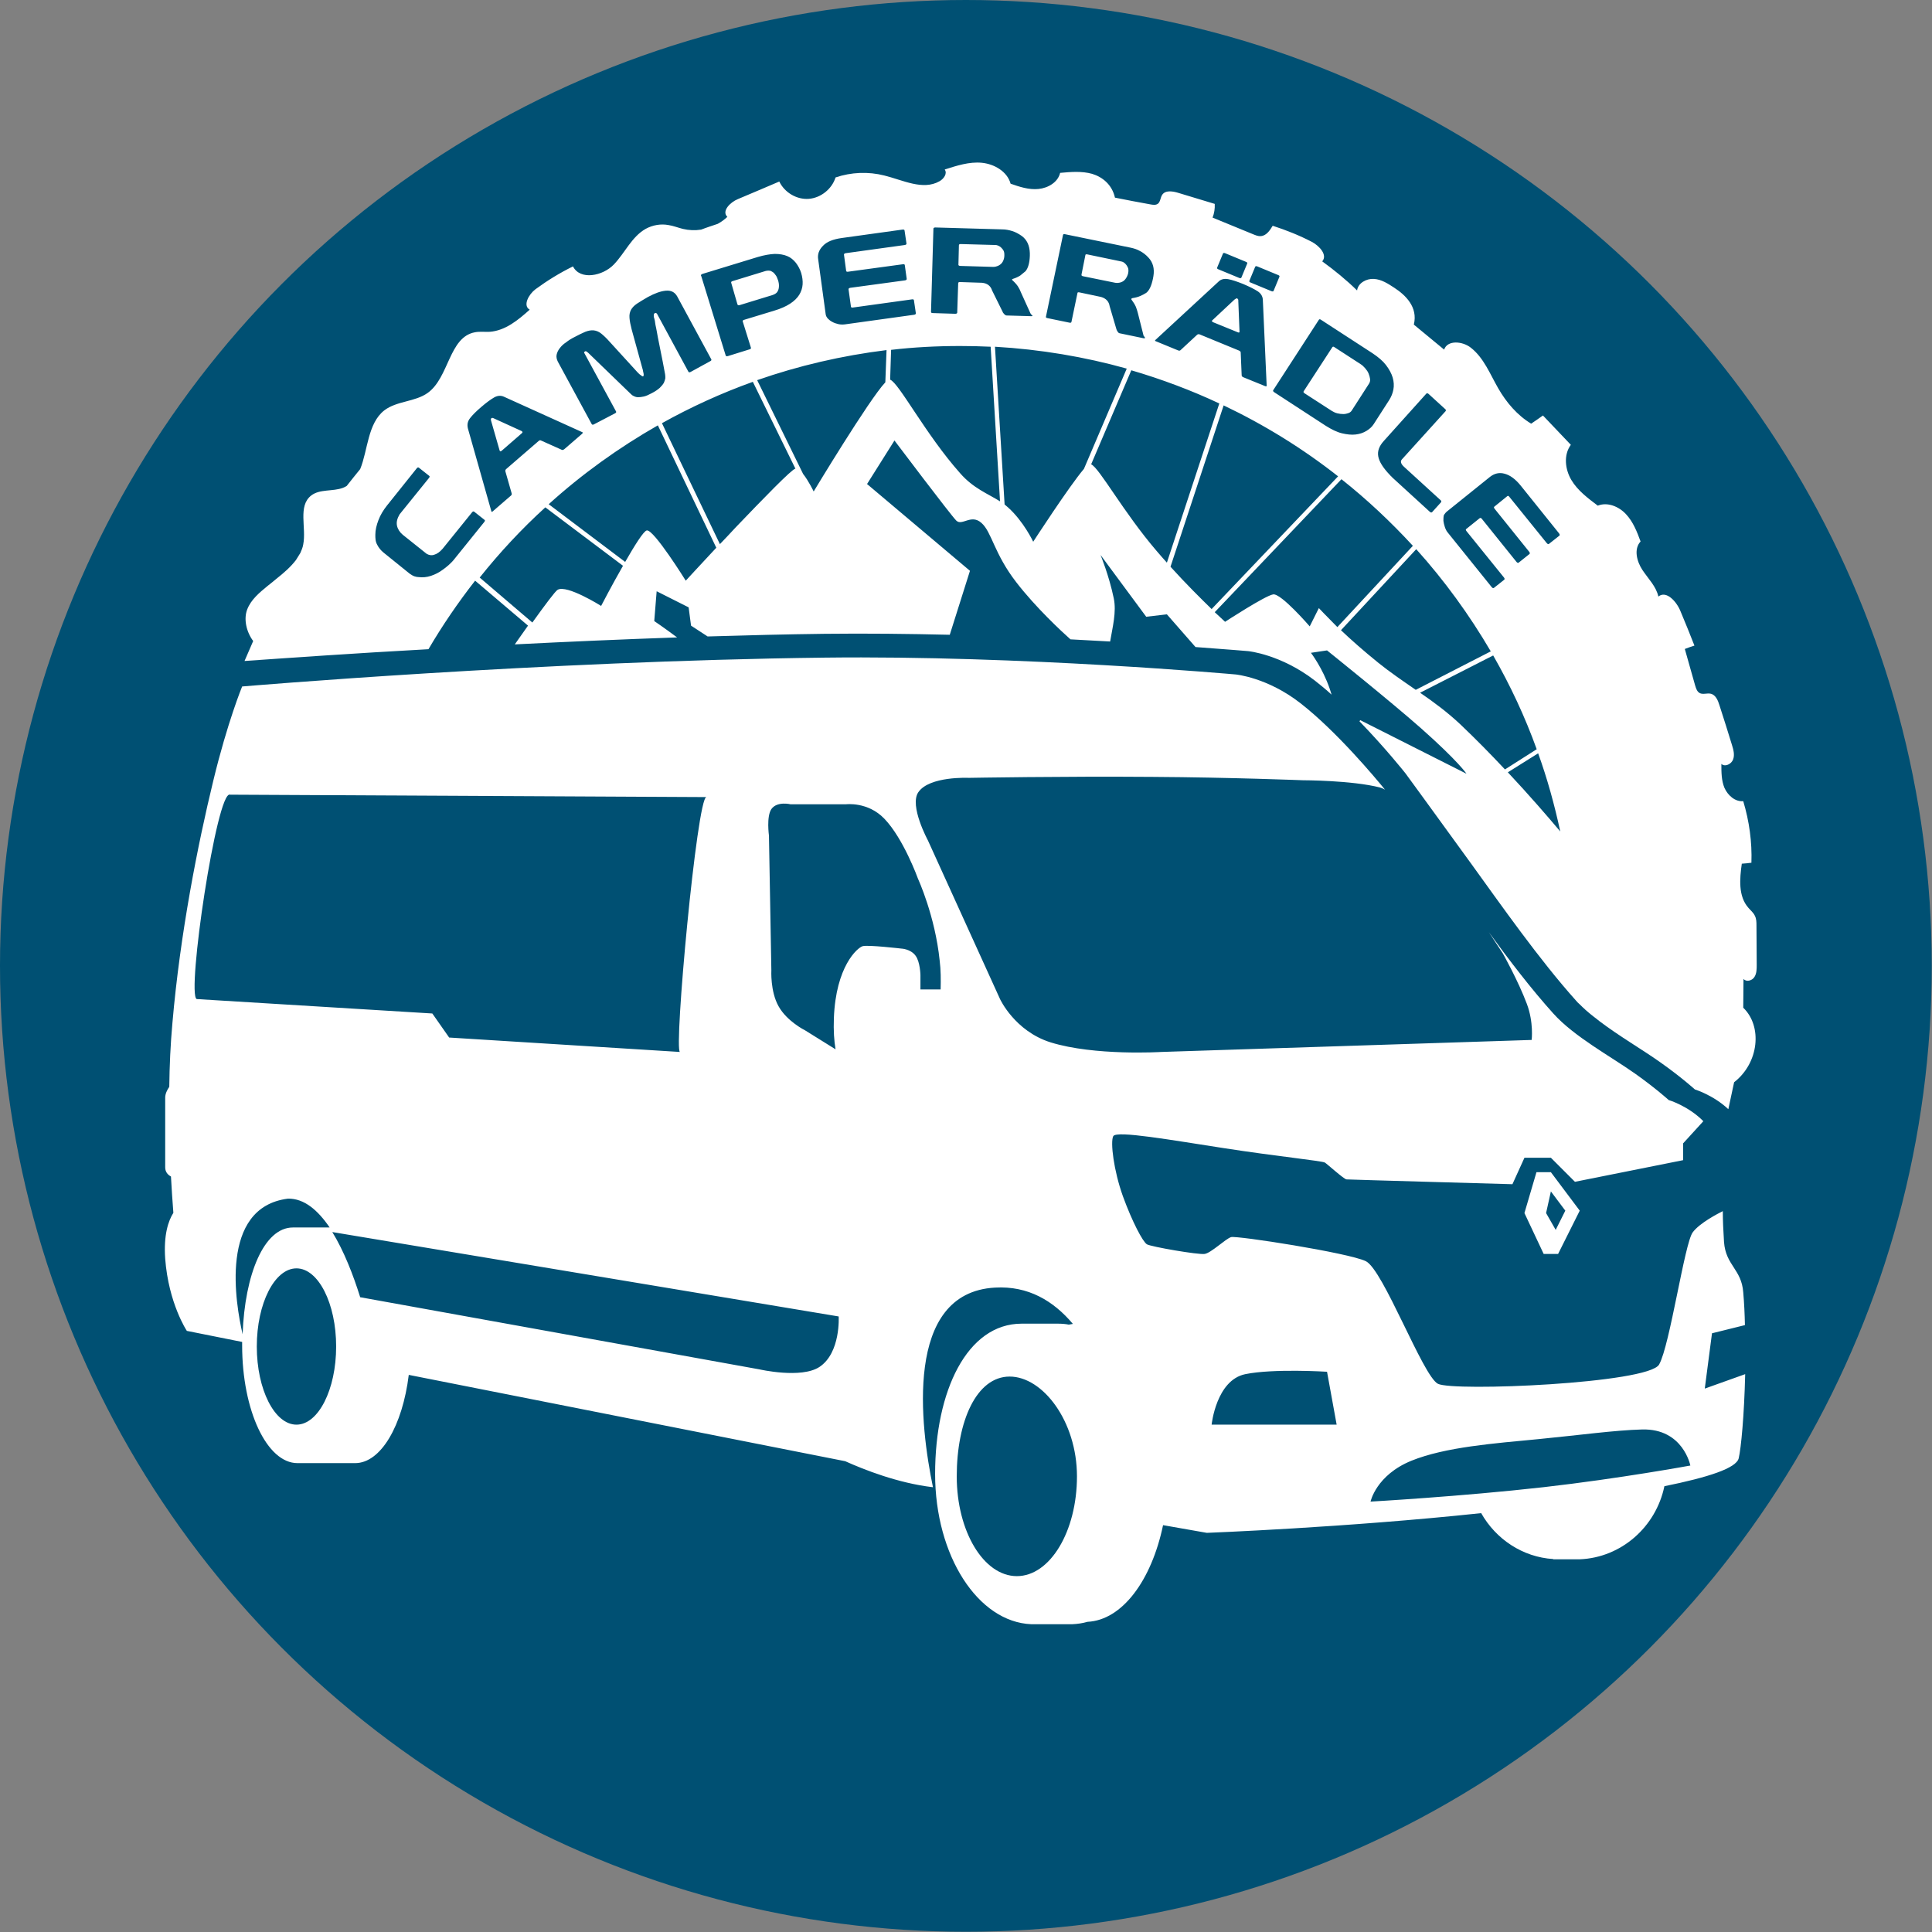
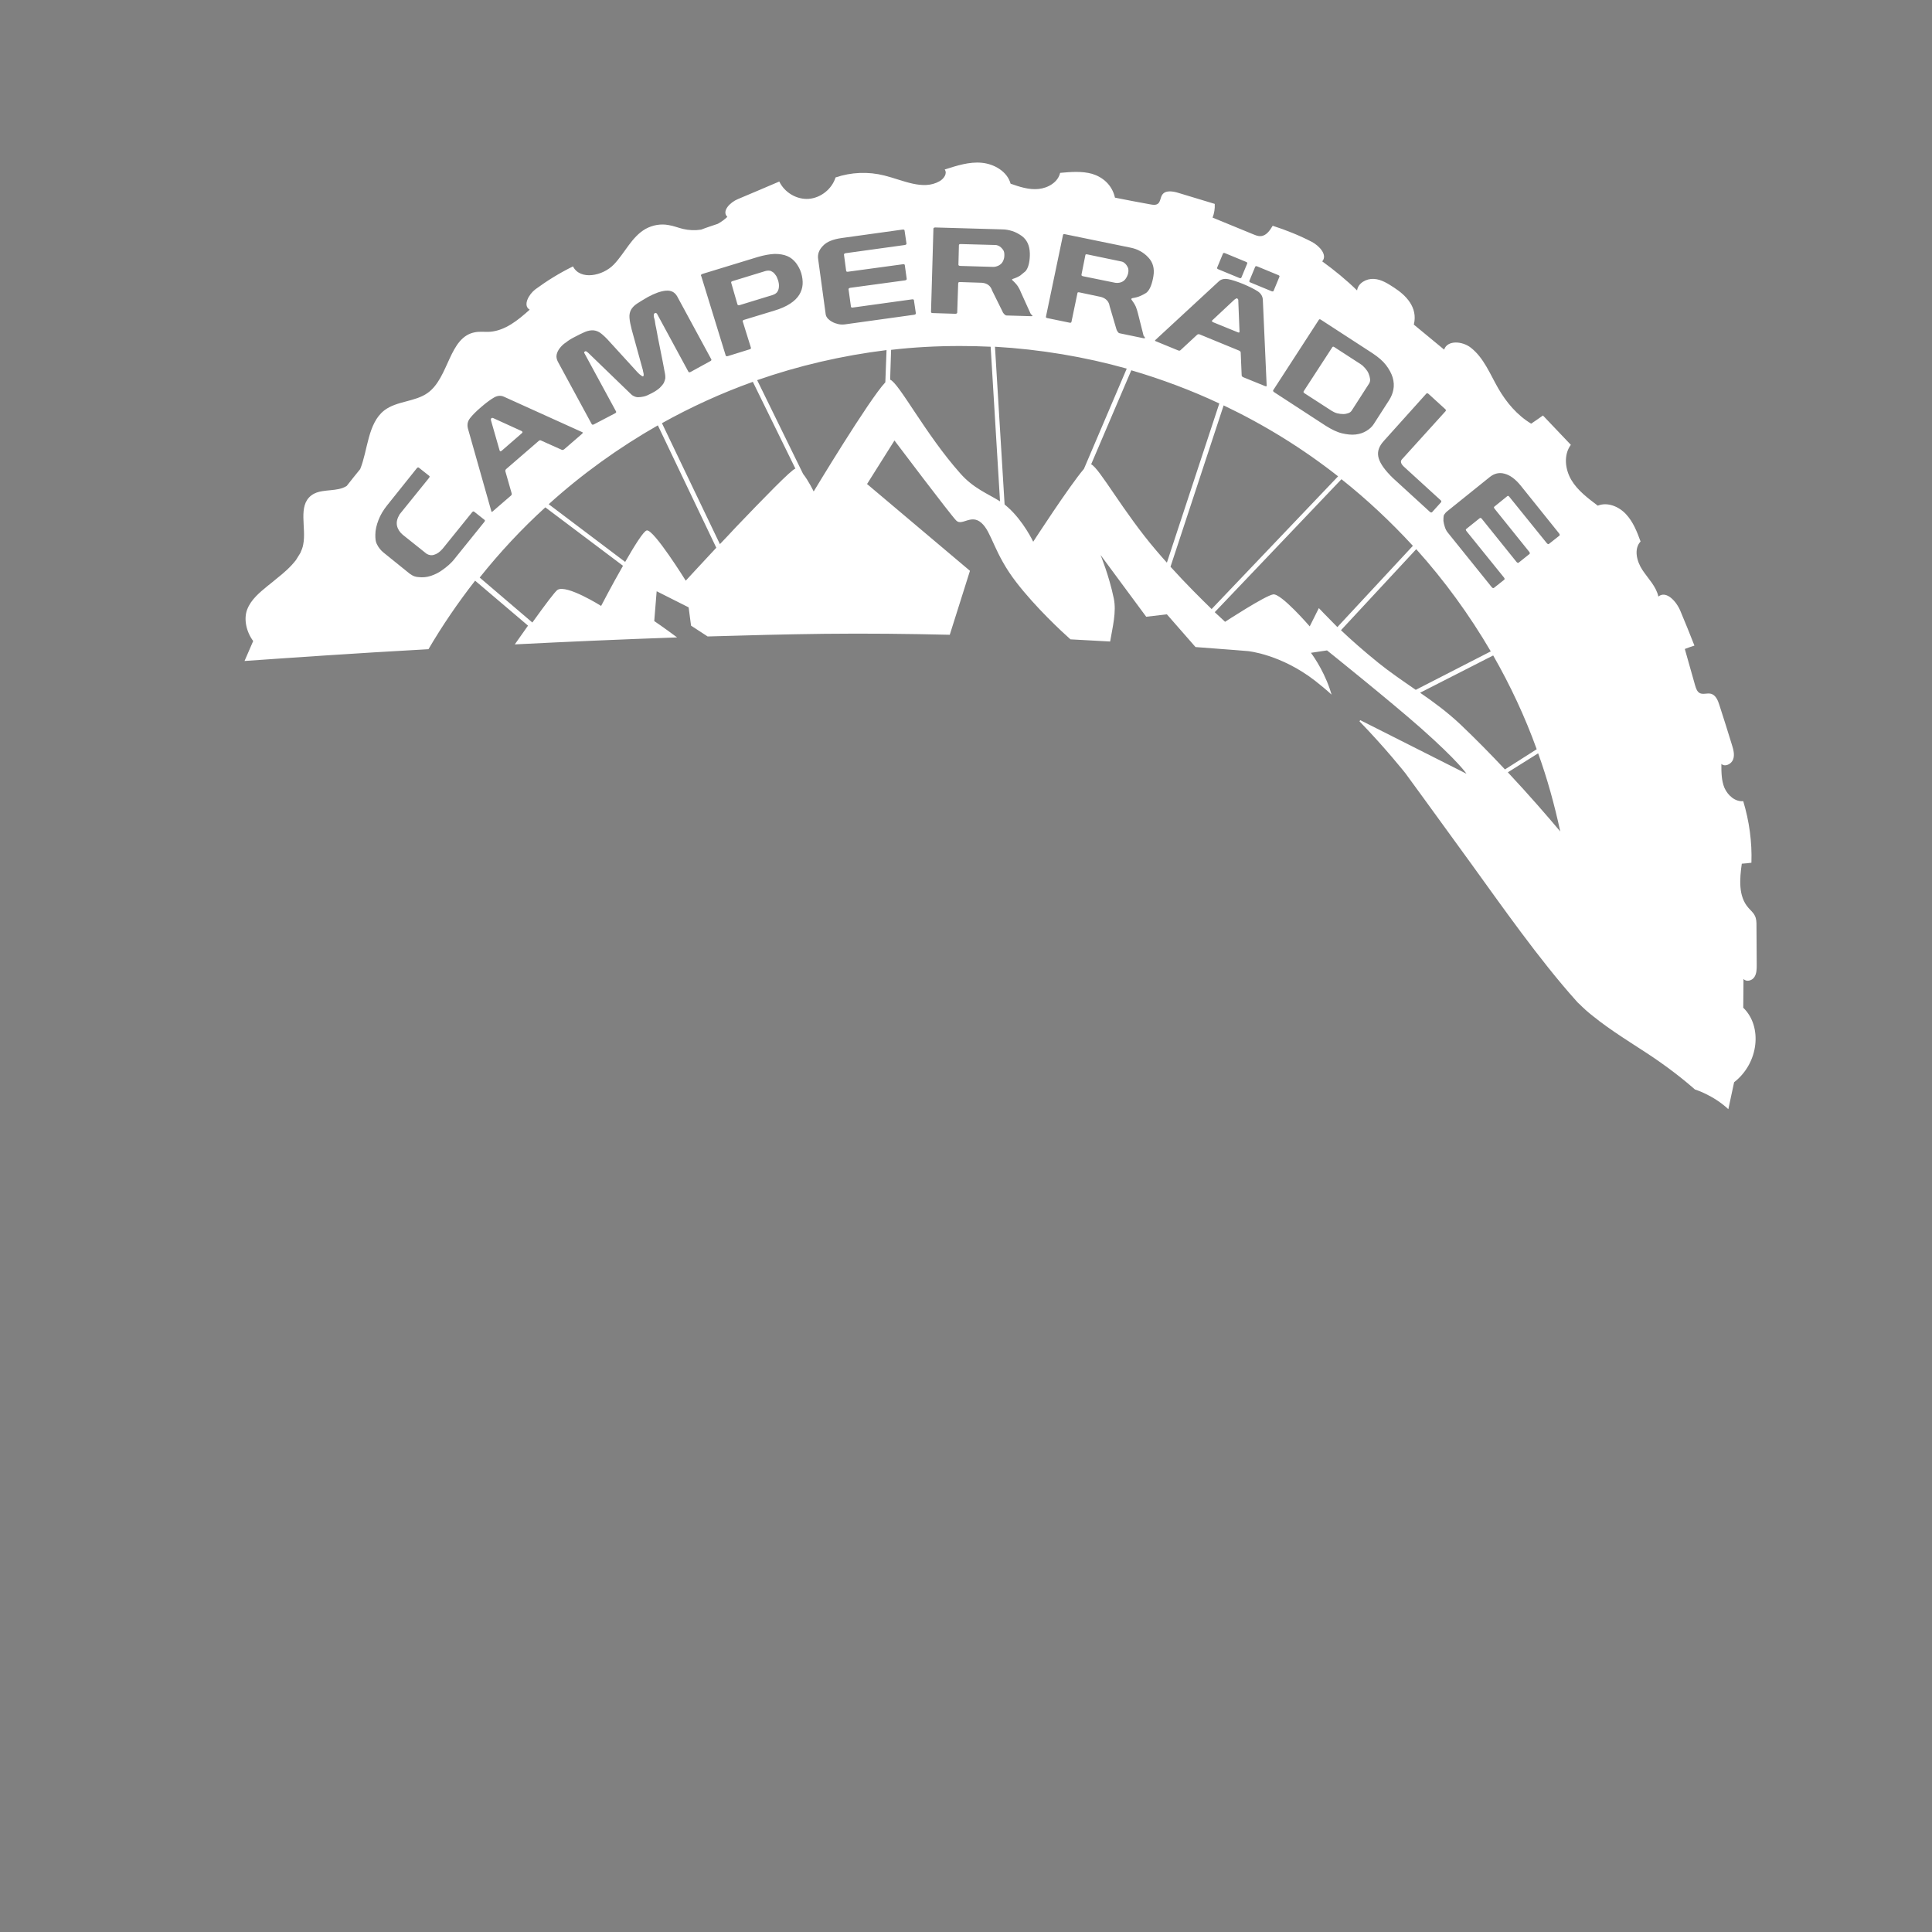
<svg xmlns="http://www.w3.org/2000/svg" version="1.1" id="Ebene_1" x="0px" y="0px" width="803.5px" height="803.5px" viewBox="0 0 803.5 803.5" style="enable-background:new 0 0 803.5 803.5;" xml:space="preserve">
  <rect x="0" y="0" width="803.5" height="803.5" fill="#808080" stroke="none" />
  <style type="text/css">
	.st0{fill-rule:evenodd;clip-rule:evenodd;fill:#005073;}
	.st1{enable-background:new    ;}
	.st2{fill-rule:evenodd;clip-rule:evenodd;fill:#FFFFFF;}
</style>
-   <circle class="st0" cx="401.7" cy="401.7" r="401.7" />
  <g id="Camper_00000038385843872431376960000002667790395578629040_" class="st1">
    <g id="Camper">
      <g>
-         <path class="st2" d="M639,487.5l-5,17l8,17h6l9-18l-12-16H639z M647,511.5l-4-7l2-9l6,8L647,511.5z M709,577.5l3-23l13.7-3.4     c-0.1-4.5-0.3-9.1-0.7-13.6c-0.7-9.7-7.3-11.2-8-21c-0.3-4.7-0.5-8.9-0.5-12.8c-2,1-9.6,4.9-12.5,8.8c-3.4,4.4-9.5,47.1-14,55     c-4.5,7.9-85.7,11.3-92,8s-22.7-47.5-30-51s-53.7-10.7-56-10s-8.3,6.6-11,7c-2.7,0.4-22.3-3-24-4s-6.1-9.3-10-20     c-3.8-10.6-5.3-22.6-4-25c1.4-2.4,23.9,1.6,46,5c21.2,3.3,40.9,5.3,42,6c1.1,0.7,7.9,6.9,9,7c1.1,0.1,69,2,69,2l5-11h11l10,10     l45-9v-7l8.4-9.2c-6.3-6.4-14.4-8.8-14.4-8.8s-5.4-4.9-14-11c-10.2-7.2-25.4-15.4-34-25c-9.1-10.1-18.3-22.1-26.8-33.8l5.8,8.8     c0,0,6.4,11.4,10,21c2.9,7.7,2,15,2,15l-154.1,5c0,0-27.7,1.7-46-4c-14.9-4.7-21-18-21-18l-30-66c0,0-7.8-14.4-4-20     c4.6-6.8,21-6,21-6s39.6-0.7,76.5-0.4c32.3,0.2,62.5,1.4,62.5,1.4s20.2,0,32,3c0.7,0.2,1.4,0.5,2.1,0.9     c-3.9-4.8-20.1-24.2-35.1-35.9c-13.8-10.8-27-12-27-12s-88.8-8-171.1-7c-117.8,1.4-242.1,12-242.1,12s-6.1,14.8-12,39.2     c-6.4,26.3-13.8,63.6-17,100.8c-0.8,8.8-1.2,17.7-1.3,26.5c-0.9,1.3-1.7,2.9-1.7,4.5c0,4.2,0,24.1,0,29c0,1.9,1.1,3.1,2.4,3.8     c0.3,5.2,0.6,10.2,1,15.1c-2.1,3.3-4.1,9.2-3.4,19.1c1.4,18.6,9,30,9,30l23,4.6c0,0.5,0,1,0,1.4c0,27.1,10.3,49,23,49h24     c10.7,0,19.7-15.6,22.3-36.7l181.5,35.9c8,3.6,22,9.1,36.3,10.8c0.1,0,0.1,0,0.2,0c-5.2-25.1-12.3-80.9,25.8-83     c13.8-0.8,24.3,5.5,32.4,15.1c-0.6,0.1-1.2,0.2-1.7,0.3c-1.5-0.3-3.1-0.4-4.6-0.4h-15c-22.7,0-36,28-36,62.5     c0,34,17.8,61.6,40,62.5l0,0h17l0,0c2.2-0.1,4.3-0.4,6.4-1c14.4-0.7,26.6-17.2,31.4-40.2c10.9,1.9,18.2,3.2,18.2,3.2     s57.8-2.2,114.1-8.2c6.1,10.8,17.2,18.3,30,19.1v0.1h11l0,0c17.3-0.7,31.7-13.5,35.2-30.4c18.3-3.7,29.9-7.5,30.9-11.6     c1-4.2,2.3-18,2.7-35L709,577.5z M95.7,330.5l198.1,1c-3.9-0.3-13.7,105.8-11,106l-96-6l-7-10l-98-6     C77.5,413.7,90.2,328.1,95.7,330.5z M119.8,498.5c6.7-0.1,12.4,4.8,17.3,12h-15.3c-12,0-20,19.5-20.9,44.4     C98,542.4,91,502.1,119.8,498.5z M123.3,592.5c-9.1,0-16.5-14.6-16.5-32.5c0-17.9,7.4-32.5,16.5-32.5s16.5,14.6,16.5,32.5     C139.8,577.9,132.4,592.5,123.3,592.5z M340.8,568.5c-7.6,5-25,1-25,1l-166-30c-2.9-9.3-6.8-19.3-11.6-27.1l210.6,35.1     C348.8,547.5,349.7,562.6,340.8,568.5z M391.2,411.5h-8.4v-6c0,0-0.1-5.4-2-8c-2.1-2.9-6-3-6-3s-13.8-1.6-16-1s-11.2,8.4-12,30     c-0.2,5.1,0.1,9.4,0.7,12.9l-12.7-7.9c0,0-7.5-3.7-11-10c-3.5-6.2-3-15-3-15l-1-56c0,0-1.1-7.9,1-11c2.4-3.4,8-2,8-2h23     c0,0,9.1-1.2,16,6c8,8.3,14,25,14,25s7.1,15.4,9,34C391.3,403.4,391.3,407.5,391.2,411.5z M422.9,655.5c-13.8,0-25-18.6-25-41.5     s8.2-41.5,22-41.5s28,18.6,28,41.5S436.7,655.5,422.9,655.5z M503.9,592.5c0,0,1.9-18.5,14-21c11.7-2.4,34-1,34-1l4,22H503.9z      M642,618.5c-34.6,3.9-72,6-72,6s2.3-11,17-17c14.1-5.7,34.3-7.2,53-9c16.5-1.6,31.6-3.7,43-4c17-0.4,20,15,20,15     S673.7,614.9,642,618.5z" />
-       </g>
+         </g>
    </g>
  </g>
  <g id="CAMPERRÄDLE_00000170985740624395528790000014128569362086273667_" class="st1">
    <g id="CAMPERRÄDLE">
      <g>
        <path class="st2" d="M425.8,265.3C425.9,265.3,425.9,265.3,425.8,265.3L425.8,265.3L425.8,265.3z M725.1,407.1     c1.1,1.4,3.5,0.8,4.5-0.7s1-3.4,1-5.1c0-5.4-0.1-10.9-0.1-16.3c0-1.4,0-2.9-0.7-4.2c-0.6-1.3-1.8-2.2-2.7-3.3     c-4.2-4.8-3.6-12-2.7-18.3c1.3-0.1,2.7-0.2,4-0.4c0.3-8.6-0.9-17.3-3.4-25.6c-3.4,0.3-6.4-2.4-7.8-5.5c-1.3-3.1-1.3-6.6-1.3-10     c1.5,1.4,4.2,0.1,4.9-1.9c0.7-1.9,0.1-4.1-0.5-6c-1.7-5.5-3.4-11-5.2-16.5c-0.6-2-1.6-4.4-3.7-4.8c-1.4-0.3-3.1,0.4-4.4-0.2     c-1.2-0.6-1.6-1.9-2-3.2c-1.4-5.1-2.9-10.1-4.3-15.2c1.3-0.5,2.7-1,4-1.4c-1.9-4.8-3.8-9.6-5.8-14.3c-1.6-4-5.9-8.8-9.2-6.1     c-0.9-4.2-4.2-7.4-6.6-11c-2.4-3.6-3.7-8.8-0.8-11.9c-1.5-4.1-3.1-8.2-6.1-11.4s-7.7-5.1-11.7-3.5c-4.1-3.1-8.4-6.3-11-10.7     s-3.3-10.4-0.2-14.6c-3.9-4.1-7.7-8.1-11.6-12.2c-1.6,1.1-3.2,2.3-4.9,3.4c-5.8-3.5-10.3-8.8-13.7-14.7s-6-12.7-11.4-16.9     c-3.4-2.7-9.7-3.3-11.1,0.8c-4.2-3.5-8.4-6.9-12.6-10.4c1.8-7.3-3.5-12.3-8.1-15.3c-2.6-1.7-5.3-3.5-8.5-3.7     c-3.1-0.2-6.6,1.7-7,4.8c-4.5-4.4-9.4-8.4-14.5-12.1c2.3-2.6-1.1-6.4-4.3-8.1c-5.2-2.7-10.7-4.9-16.3-6.7c-1.2,2-2.7,4.2-5,4.3     c-1.1,0.1-2.2-0.4-3.2-0.8c-5.6-2.3-11.2-4.6-16.8-6.9c0.7-1.8,1-3.7,0.9-5.7c-5.1-1.5-10.1-3.1-15.2-4.6     c-2.3-0.7-5.4-1.2-6.7,0.9c-0.7,1.1-0.7,2.8-1.7,3.6c-0.9,0.7-2.1,0.5-3.2,0.3c-4.9-0.9-9.8-1.8-14.7-2.8     c-1.2-5.4-5.2-8.6-9.5-9.9c-4.3-1.2-8.9-0.8-13.3-0.4c-0.9,3.9-5,6.3-9,6.7s-7.9-0.9-11.6-2.2c-1.4-5.1-6.8-8.2-12-8.7     s-10.4,1.2-15.4,2.8c1.2,1.7-0.4,3.9-2.2,4.9c-6.9,3.9-15.2-0.5-22.9-2.4c-6.7-1.7-13.8-1.4-20.3,0.8c-1.5,4.8-6.1,8.5-11.1,8.9     s-10.1-2.6-12.3-7.2c-5.7,2.4-11.4,4.9-17.2,7.3c-3.2,1.3-6.9,5-4.4,7.4c-1.2,1.1-2.5,2.1-4,2.9c-2.3,0.8-4.6,1.5-6.9,2.4     c-2.5,0.4-5.1,0.3-7.6-0.3c-2-0.5-4-1.3-6-1.6c-3.2-0.6-6.6,0-9.5,1.6c-5.8,3.3-8.6,10-13.2,14.8c-4.6,4.8-14,6.7-17,0.8     c-5.5,2.7-10.7,5.9-15.6,9.5c-2.8,2.1-5.4,6.8-2.4,8.5c-4.8,4.3-10.1,8.7-16.6,9.2c-2.1,0.1-4.2-0.2-6.2,0.2     c-10.8,2-10.7,18.8-19.6,25.2c-5.3,3.8-12.9,3.3-18.1,7.3c-6.9,5.4-6.8,16.6-10,24.4c-1.9,2.3-3.7,4.6-5.6,7     c-0.5,0.3-1,0.6-1.6,0.8c-4.3,1.6-9.6,0.4-13.2,3.2c-5.6,4.4-1.9,13.4-3.3,20.4c-0.2,1.2-0.7,2.4-1.2,3.5c-0.6,1-1.2,1.9-1.8,2.9     c-2.2,2.9-5.1,5.4-8,7.7c-1.2,1-2.4,2-3.7,3c-3.4,2.8-7,5.7-8.6,9.9c-1.5,3.9-0.4,9.2,2.5,13.1c-1.2,2.7-2.4,5.5-3.6,8.3     c18.7-1.3,45.5-3.2,76.5-4.9c5.8-9.9,12.3-19.4,19.4-28.5l22,18.7c-1.7,2.4-3.6,5.1-5.5,7.8c21.7-1.1,44.6-2.1,67.5-2.9     c-5.2-3.9-9.5-6.8-9.5-6.8l1-12.4l13.3,6.7l1,7.6l6.9,4.5c16.4-0.5,32.7-0.9,48.6-1.1c17.4-0.2,35,0,52.1,0.4l8.4-26.6     l-42.8-36.1l11.4-18.1c0,0,23.3,30.9,25.7,33.3c2.4,2.4,6.2-2.9,10.5,1c4.3,3.8,5.2,12.7,14.5,24.7c8.1,10.5,19,20.6,22.5,23.7     c5.7,0.3,11.2,0.6,16.5,0.9c1-6,2.7-12.3,1.5-18c-2-9.6-5.5-18-5.5-18l19,25.7l8.6-1l11.9,13.6c13.7,1,21.9,1.7,21.9,1.7     s13.6,1.3,27.8,12.3c2.3,1.8,4.6,3.7,6.9,5.8c-0.3-0.8-0.5-1.7-0.8-2.5c-3-8.7-7.8-14.9-7.8-14.9l6.7-1c0,0,26.2,21,39,32.3     c15.9,14.1,19,19,19,19l-44.2-22.3l-0.3,0.5c10.8,11.1,19.1,21.6,19.1,21.6s11.2,15.3,27.2,37.4c12.6,17.4,28.3,39.9,43.8,57.2     c0.5,0.6,1,1.1,1.6,1.6c0.1,0.1,0.2,0.2,0.3,0.3c0.5,0.5,1,1,1.6,1.5c0.1,0.1,0.3,0.3,0.4,0.4c0.5,0.4,0.9,0.8,1.4,1.2     c0.2,0.2,0.4,0.3,0.6,0.5c0.5,0.4,1,0.8,1.5,1.2c0.3,0.2,0.5,0.4,0.8,0.6c0.5,0.4,1,0.8,1.5,1.2l0,0c8.3,6.3,18,11.9,25.3,17.1     c8.8,6.2,14.4,11.3,14.4,11.3s7.6,2.3,13.9,8.2c0.8-3.7,1.6-7.5,2.4-11.2c10.4-8.1,11.8-23.3,3.8-31     C725,415.2,725.1,411.1,725.1,407.1z M601.8,212.7l17.9-14.4c1.8-1.4,3.8-1.9,6-1.3c2.3,0.6,4.5,2.2,6.7,4.9l15.9,19.8     c0.4,0.5,0.5,0.9,0.2,1.1l-4.3,3.4c-0.3,0.2-0.5,0.1-0.9-0.3l-15.6-19.3c-0.3-0.4-0.6-0.5-0.9-0.2l-5.3,4.3     c-0.3,0.2-0.2,0.5,0.1,0.9l14.4,17.9c0.3,0.4,0.3,0.7,0.1,0.9l-4.5,3.6c-0.3,0.2-0.5,0.1-0.9-0.3l-14.4-17.9     c-0.3-0.4-0.6-0.5-0.9-0.3l-5.6,4.5c-0.3,0.2-0.2,0.5,0.1,0.9l15.6,19.3c0.3,0.4,0.3,0.7,0.1,0.9l-4.3,3.4     c-0.3,0.2-0.5,0.1-0.9-0.3l-18.2-22.6c-0.6-0.7-1-1.5-1.3-2.4s-0.5-1.8-0.6-2.6c0-0.9,0-1.6,0.2-2.4     C600.9,213.6,601.3,213.1,601.8,212.7z M593.2,163.7c0.2-0.2,0.5-0.2,0.9,0.1l6.9,6.3c0.4,0.3,0.4,0.6,0.2,0.9L583,191.1     c-0.7,0.8-0.4,1.9,1.1,3.2l15,13.7c0.4,0.3,0.4,0.6,0.2,0.9l-3.7,4.1c-0.2,0.2-0.5,0.2-0.9-0.1L579.5,199     c-0.3-0.3-0.6-0.5-0.8-0.8c-0.3-0.2-0.5-0.5-0.6-0.6c-2.9-3-4.5-5.6-4.9-7.8c-0.4-2.2,0.4-4.3,2.3-6.4L593.2,163.7z M548.5,133     c0.2-0.3,0.5-0.3,0.9,0l21.4,13.9c2.4,1.6,4.3,3.2,5.6,4.9c1.3,1.7,2.3,3.5,2.8,5.2s0.6,3.4,0.3,5c-0.3,1.6-0.9,3-1.7,4.3     l-6.5,10.1c-0.7,1.1-1.7,2-3,2.8s-2.8,1.3-4.5,1.5s-3.6,0-5.7-0.5c-2.1-0.5-4.3-1.6-6.7-3.1l-21.5-14c-0.4-0.3-0.5-0.5-0.4-0.8     L548.5,133z M519.6,116.8l2.4-5.8c0.1-0.3,0.4-0.4,0.9-0.2l8.7,3.6c0.5,0.2,0.6,0.4,0.5,0.7l-2.4,5.8c-0.1,0.3-0.4,0.4-0.9,0.2     l-8.7-3.6C519.7,117.4,519.5,117.1,519.6,116.8z M506.2,111.3l2.4-5.8c0.1-0.3,0.4-0.4,0.9-0.2l8.7,3.6c0.5,0.2,0.6,0.4,0.5,0.7     l-2.4,5.8c-0.1,0.3-0.4,0.4-0.9,0.2l-8.7-3.6C506.3,111.9,506.1,111.6,506.2,111.3z M480.4,141.5l26.4-24.4c1-1,2.4-1.3,4-1     c1.6,0.3,3.7,1,6.2,2c2.6,1.1,4.6,2.1,6,3c1.4,0.9,2.1,2.1,2.2,3.5l1.6,35.9c-0.1,0.2-0.3,0.2-0.6,0.1l-9.1-3.7     c-0.5-0.2-0.7-0.5-0.7-0.8l-0.4-9.5c0-0.4-0.3-0.6-0.7-0.8l-16.3-6.7c-0.5-0.2-0.8-0.1-1.1,0.1l-6.9,6.4     c-0.3,0.3-0.6,0.3-1.1,0.1l-9-3.7C480.5,141.9,480.3,141.7,480.4,141.5z M442.1,97.7c0.1-0.3,0.3-0.4,0.8-0.3l27.3,5.6     c1.4,0.3,2.7,0.7,3.9,1.4c1.2,0.6,2.4,1.5,3.5,2.7c1.9,2,2.6,4.6,2.1,7.7l-0.2,1.1c-0.6,2.9-1.5,4.9-2.8,5.9     c-0.8,0.5-1.7,1-2.5,1.3c-0.8,0.4-2,0.7-3.3,0.9c-0.1,0-0.1,0.1-0.2,0.1c-0.1,0.1-0.1,0.1-0.2,0.2c0,0.1,0,0.1,0,0.2     c0.9,1.2,1.5,2.2,1.9,3.1c0.3,0.8,0.6,1.7,0.8,2.5l2.3,9.1c0,0.3,0.2,0.6,0.4,0.8c0.2,0.3,0.3,0.4,0.3,0.5c0,0.2-0.2,0.2-0.5,0.2     l-10.1-2.1c-0.3-0.1-0.6-0.3-0.8-0.7c-0.3-0.4-0.4-0.7-0.5-1l-2.8-9.5c-0.3-2-1.5-3.3-3.6-3.9l-9-1.9c-0.5-0.1-0.8,0-0.8,0.3     l-2.5,12c-0.1,0.3-0.3,0.4-0.8,0.3l-9.2-1.9c-0.5-0.1-0.7-0.3-0.6-0.6L442.1,97.7z M388.2,95.1c0-0.3,0.3-0.5,0.8-0.5l27.9,0.8     c1.4,0,2.8,0.3,4.1,0.7c1.3,0.4,2.6,1.1,3.9,2c2.2,1.6,3.3,4,3.4,7.2v1.1c-0.1,2.9-0.7,5.1-1.8,6.4c-0.7,0.6-1.5,1.2-2.2,1.8     c-0.8,0.5-1.8,1-3.1,1.4c-0.1,0-0.1,0.1-0.2,0.1c-0.1,0.1-0.1,0.1-0.1,0.2s0,0.1,0.1,0.2c1.1,1,1.9,1.9,2.4,2.7     c0.5,0.8,0.9,1.6,1.2,2.4l3.9,8.6c0.1,0.3,0.3,0.5,0.5,0.7c0.3,0.2,0.4,0.4,0.4,0.4c0,0.2-0.2,0.2-0.5,0.2l-10.3-0.3     c-0.3,0-0.6-0.2-1-0.6c-0.3-0.4-0.6-0.7-0.6-0.9l-4.4-8.9c-0.6-1.9-2-3-4.2-3.2l-9.1-0.3c-0.5,0-0.8,0.1-0.8,0.5l-0.4,12.2     c0,0.3-0.3,0.5-0.8,0.5l-9.4-0.3c-0.5,0-0.7-0.2-0.7-0.5L388.2,95.1z M342.3,102.2c1.6-1.7,4.2-2.7,7.7-3.2l25.2-3.5     c0.6-0.1,1,0,1,0.4l0.8,5.4c0,0.3-0.2,0.5-0.7,0.6l-24.6,3.4c-0.5,0.1-0.7,0.3-0.7,0.6l0.9,6.7c0,0.3,0.3,0.5,0.8,0.4l22.8-3.1     c0.5-0.1,0.8,0.1,0.8,0.4l0.8,5.7c0,0.3-0.2,0.5-0.7,0.6l-22.8,3.1c-0.5,0.1-0.7,0.3-0.7,0.6l1,7.2c0,0.3,0.3,0.5,0.8,0.4     l24.6-3.4c0.5-0.1,0.8,0.1,0.8,0.4l0.8,5.4c0,0.3-0.2,0.5-0.7,0.6l-28.8,4c-0.9,0.1-1.8,0.1-2.7-0.1c-0.9-0.2-1.8-0.5-2.5-0.9     c-0.8-0.4-1.4-0.9-1.9-1.4c-0.5-0.6-0.8-1.1-0.9-1.8l-3.1-22.7C339.9,105.8,340.6,103.9,342.3,102.2z M292.2,113.9l22.9-7     c2.7-0.8,5-1.2,7.1-1.3c2,0,3.8,0.3,5.2,0.9c1.5,0.6,2.6,1.6,3.6,2.8c0.9,1.2,1.7,2.6,2.2,4.2c0.5,1.7,0.7,3.3,0.6,4.8     s-0.6,3-1.4,4.3c-0.8,1.3-2.1,2.6-3.8,3.7c-1.7,1.1-3.9,2.1-6.6,2.9l-12.5,3.8c-0.5,0.1-0.7,0.4-0.6,0.7l3.4,10.9     c0.1,0.3-0.1,0.6-0.6,0.7l-9,2.8c-0.5,0.1-0.8,0.1-0.9-0.3L291.7,115l-0.2-0.5C291.5,114.3,291.7,114.1,292.2,113.9z      M231.5,147.5c0.2-0.9,0.6-1.8,1.3-2.7s1.5-1.7,2.6-2.4c1-0.8,2.1-1.5,3.3-2.1c1.9-1,3.5-1.8,4.7-2.3c1.3-0.5,2.4-0.7,3.5-0.6     c1,0.1,2.1,0.5,3.1,1.3s2.2,1.9,3.6,3.5l11.5,12.6c0.1,0.1,0.3,0.3,0.5,0.5c0.2,0.2,0.4,0.4,0.7,0.6c0.3,0.2,0.5,0.4,0.7,0.5     c0.2,0.1,0.4,0.2,0.5,0.1c0.1,0,0.1-0.2,0.2-0.5c0-0.3,0-0.6-0.1-0.9s-0.1-0.6-0.2-0.9c0-0.3-0.1-0.5-0.1-0.5l-4.6-16.7     c-0.5-1.9-0.8-3.5-0.9-4.8c-0.1-1.3,0.1-2.3,0.6-3.3c0.5-0.9,1.3-1.8,2.5-2.6c1.2-0.8,2.7-1.7,4.6-2.8c2.8-1.5,5.2-2.4,7.4-2.6     c2.2-0.2,3.7,0.6,4.7,2.3l14.2,26.2c0.2,0.3,0,0.6-0.4,0.8l-8.2,4.5c-0.4,0.2-0.7,0.2-0.9-0.1l-13-24c0-0.1-0.1-0.2-0.3-0.3     c-0.1-0.2-0.3-0.2-0.6-0.1c-0.2,0.1-0.4,0.3-0.4,0.4c-0.1,0.2-0.1,0.3-0.1,0.5c0,0.1,0,0.2,0,0.5c0,0.2,0.1,0.5,0.2,0.8     c0.1,0.3,0.1,0.5,0.2,0.8s0.1,0.5,0.1,0.6c0.1,0.9,0.3,1.8,0.5,2.7c0.2,0.9,0.4,2.2,0.7,3.8c0.3,1.6,0.7,3.6,1.2,6     c0.5,2.4,1.1,5.5,1.8,9.3c0.1,0.5,0.1,1.1,0.1,1.7c-0.1,0.6-0.3,1.2-0.6,1.9c-0.4,0.7-0.9,1.3-1.7,2.1c-0.8,0.7-1.9,1.5-3.3,2.2     c-1.3,0.7-2.4,1.2-3.3,1.4s-1.7,0.3-2.4,0.3c-0.7,0-1.3-0.2-1.7-0.4c-0.5-0.2-0.9-0.5-1.2-0.8l-17.9-17.3c-0.1,0-0.2-0.2-0.5-0.4     s-0.5-0.3-0.7-0.2l-0.3,0.2c-0.2,0.1-0.2,0.2-0.1,0.5l13.2,24.3c0.2,0.3,0,0.6-0.4,0.8l-8.8,4.6c-0.4,0.2-0.7,0.2-0.9-0.1     l-14.1-26C231.5,149.4,231.3,148.4,231.5,147.5z M195.5,173.9c1-1.3,2.5-2.8,4.6-4.6c2.2-1.9,4-3.2,5.4-4s2.8-0.9,4.1-0.3     l32.7,14.8c0.1,0.2,0.1,0.3-0.2,0.6l-7.4,6.4c-0.4,0.3-0.7,0.4-1,0.3l-8.7-3.9c-0.3-0.2-0.7-0.1-1.1,0.3L210.6,195     c-0.4,0.3-0.5,0.7-0.4,1.1l2.6,9.1c0.1,0.4,0,0.7-0.4,1l-7.4,6.4c-0.3,0.3-0.5,0.3-0.6,0.2l-9.8-34.6     C194.2,176.5,194.5,175.2,195.5,173.9z M189.3,232.1c-0.9,1.2-1.8,2.1-2.7,2.9c-0.9,0.8-1.7,1.4-2.4,1.9c-1.6,1.2-3.2,2-5,2.6     s-3.5,0.7-5.2,0.5c-0.4,0-1-0.1-1.6-0.3c-0.6-0.2-1.3-0.6-2-1.1l-10.9-8.8c-1.1-0.9-2-2-2.6-3.2c-0.4-0.7-0.6-1.4-0.7-2.1     c-0.1-0.7-0.1-1.4-0.1-2.1c0-2,0.5-4,1.3-6.1s2-4.1,3.5-6l12.4-15.5c0.3-0.4,0.6-0.5,0.9-0.3l4.3,3.4c0.3,0.2,0.2,0.5-0.1,0.9     l-12.2,15.1c-1,1.7-1.4,3.2-1.1,4.7c0.3,1.4,1.1,2.7,2.4,3.8l9.9,7.9c1,0.6,2.1,0.8,3.2,0.4c1.1-0.3,2.3-1.1,3.5-2.5l12.2-15.1     c0.3-0.4,0.6-0.5,0.9-0.3l4.3,3.4c0.3,0.2,0.2,0.5-0.1,0.9L189.3,232.1z M250,252c0,0-14.3-9-18.1-6.7c-1,0.6-5.1,6.1-10.5,13.6     l-21.9-18.7c8.3-10.4,17.4-20.2,27.3-29.2l32.3,24.3C254.4,243.5,250,252,250,252z M285.2,241.5c0,0-13.3-21.4-16.2-20.9     c-1.3,0.2-5.1,6.3-9,13.1l-31.8-24c13.8-12.5,29.1-23.5,45.4-32.8l24.3,50.9C290.7,235.5,285.2,241.5,285.2,241.5z M330.8,194.9     c-1.5,0.2-13.5,12.6-24.9,24.5c-2.2,2.4-4.4,4.7-6.5,6.9L275.3,176c12-6.7,24.7-12.5,37.8-17.2L330.8,194.9L330.8,194.9z      M368.2,159c-6.8,7.2-29.8,45.4-29.8,45.4s-2.1-4.4-4.4-7.3l-19.1-39c17.2-6,35.2-10.2,53.8-12.5L368.2,159z M399.3,196.8     c-14.4-16.2-25.4-37.5-29.1-38.9l0.4-12.4c9.4-1.1,19-1.6,28.7-1.6c4.3,0,8.5,0.1,12.7,0.3l3.9,64.3     C410.8,205.3,404.8,203.1,399.3,196.8z M429.7,225.3c0,0-4-8.5-10.5-14.3c-0.5-0.4-0.9-0.8-1.4-1.2l-4-65.6     c18.9,1.1,37.3,4.2,54.8,9.1L450.8,195C444.6,202.3,429.7,225.3,429.7,225.3z M485.3,234c-1.4-1.6-2.9-3.2-4.3-4.9     c-13.8-16.1-23.8-34.5-27.2-36l16.7-39.1c12.6,3.7,24.9,8.3,36.6,13.8L485.3,234z M486.8,235.7l22.1-67.1c17,8.1,33,18,47.6,29.5     l-52.6,55.2C499.6,249.1,493.3,242.9,486.8,235.7z M548.5,252.9l-3.8,7.6c0,0-11.9-13.8-15.2-13.3c-3.3,0.5-20,11.4-20,11.4     s-1.6-1.5-4.3-4l52.7-55.3c10.6,8.4,20.5,17.7,29.7,27.7l-31.4,33.8C551.4,256,548.5,252.9,548.5,252.9z M573.3,275.7     c-6.2-5-11.5-9.7-15.6-13.6l31.3-33.7c11.7,13,22.1,27.3,31,42.5l-31.2,16C583.3,283.1,578,279.5,573.3,275.7z M607.5,301.4     c-5.4-5.1-11.2-9.4-16.9-13.3l30.4-15.5c7.1,12.4,13.2,25.4,18.1,39l-13.2,8.4C620.1,313.8,613.9,307.5,607.5,301.4z      M627.1,321.2l12.6-7.9c3.8,10.5,6.8,21.4,9.2,32.5C643.6,339.5,636,330.7,627.1,321.2z M542.6,163.6l11.3,7.3     c0.7,0.4,1.4,0.8,2.3,1c0.8,0.2,1.7,0.3,2.5,0.3s1.5-0.2,2.1-0.4c0.6-0.2,1.1-0.6,1.4-1.1l7.2-11.2c0.3-0.5,0.5-1.1,0.4-1.9     c-0.1-0.7-0.3-1.5-0.6-2.2c-0.3-0.8-0.8-1.5-1.4-2.2c-0.6-0.7-1.2-1.3-2-1.8l-10.8-7c-0.4-0.3-0.7-0.3-0.9,0l-11.9,18.3     C542,163,542.1,163.3,542.6,163.6z M306.7,126.6c0.1,0.3,0.4,0.4,0.9,0.3l13.7-4.2c0.9-0.3,1.5-0.7,1.9-1.2     c0.4-0.6,0.6-1.1,0.7-1.8c0.1-0.6,0.1-1.2,0-1.8s-0.2-1-0.3-1.3c-0.1-0.3-0.3-0.7-0.5-1.3c-0.2-0.5-0.6-1-1-1.5s-0.9-0.8-1.5-1.1     c-0.6-0.2-1.4-0.2-2.2,0l-13.7,4.2c-0.5,0.1-0.7,0.4-0.6,0.7L306.7,126.6z M504.5,134l10.3,4.2c0.4,0.2,0.6,0.1,0.7-0.1V138     c0,0,0-0.1,0-0.2l-0.5-12.5c0-0.4,0-0.7-0.1-0.8c0-0.1-0.2-0.3-0.4-0.4c-0.2-0.1-0.6,0.1-1.1,0.5l-9.2,8.6c0,0.1-0.1,0.1-0.1,0.1     s-0.1,0-0.1,0.1C504,133.7,504.2,133.8,504.5,134z M399.5,110.6l13.6,0.4c0.7,0,1.5-0.2,2.3-0.6c0.7-0.4,1.3-0.9,1.7-1.7     c0.4-0.8,0.6-1.6,0.6-2.5c0-0.5,0-0.9-0.1-1.3c-0.1-0.4-0.2-0.7-0.5-1.1c-0.8-1.1-1.7-1.7-2.8-1.9l-14.7-0.4     c-0.5,0-0.8,0.1-0.8,0.5l-0.2,8.1C398.6,110.4,398.9,110.6,399.5,110.6z M207.8,187.4c0,0.1,0.1,0.1,0.1,0.1v0.1     c0.2,0.2,0.4,0.1,0.7-0.1l8.4-7.3c0.3-0.3,0.4-0.5,0.2-0.7c0,0-0.1,0-0.1-0.1c0,0-0.1,0-0.1-0.1l-11.4-5.2     c-0.4-0.2-0.6-0.3-0.8-0.3s-0.3,0-0.5,0.2s-0.2,0.6,0,1.2L207.8,187.4z M450.5,114.9l13.3,2.7c0.7,0.1,1.5,0.1,2.4-0.2     c0.8-0.3,1.4-0.7,1.9-1.4c0.5-0.7,0.9-1.5,1.1-2.4c0.1-0.5,0.1-0.9,0.1-1.3s-0.1-0.8-0.3-1.2c-0.6-1.2-1.4-2-2.4-2.3l-14.4-3     c-0.5-0.1-0.8,0-0.8,0.3l-1.6,8C449.7,114.6,449.9,114.8,450.5,114.9z" />
      </g>
    </g>
  </g>
</svg>